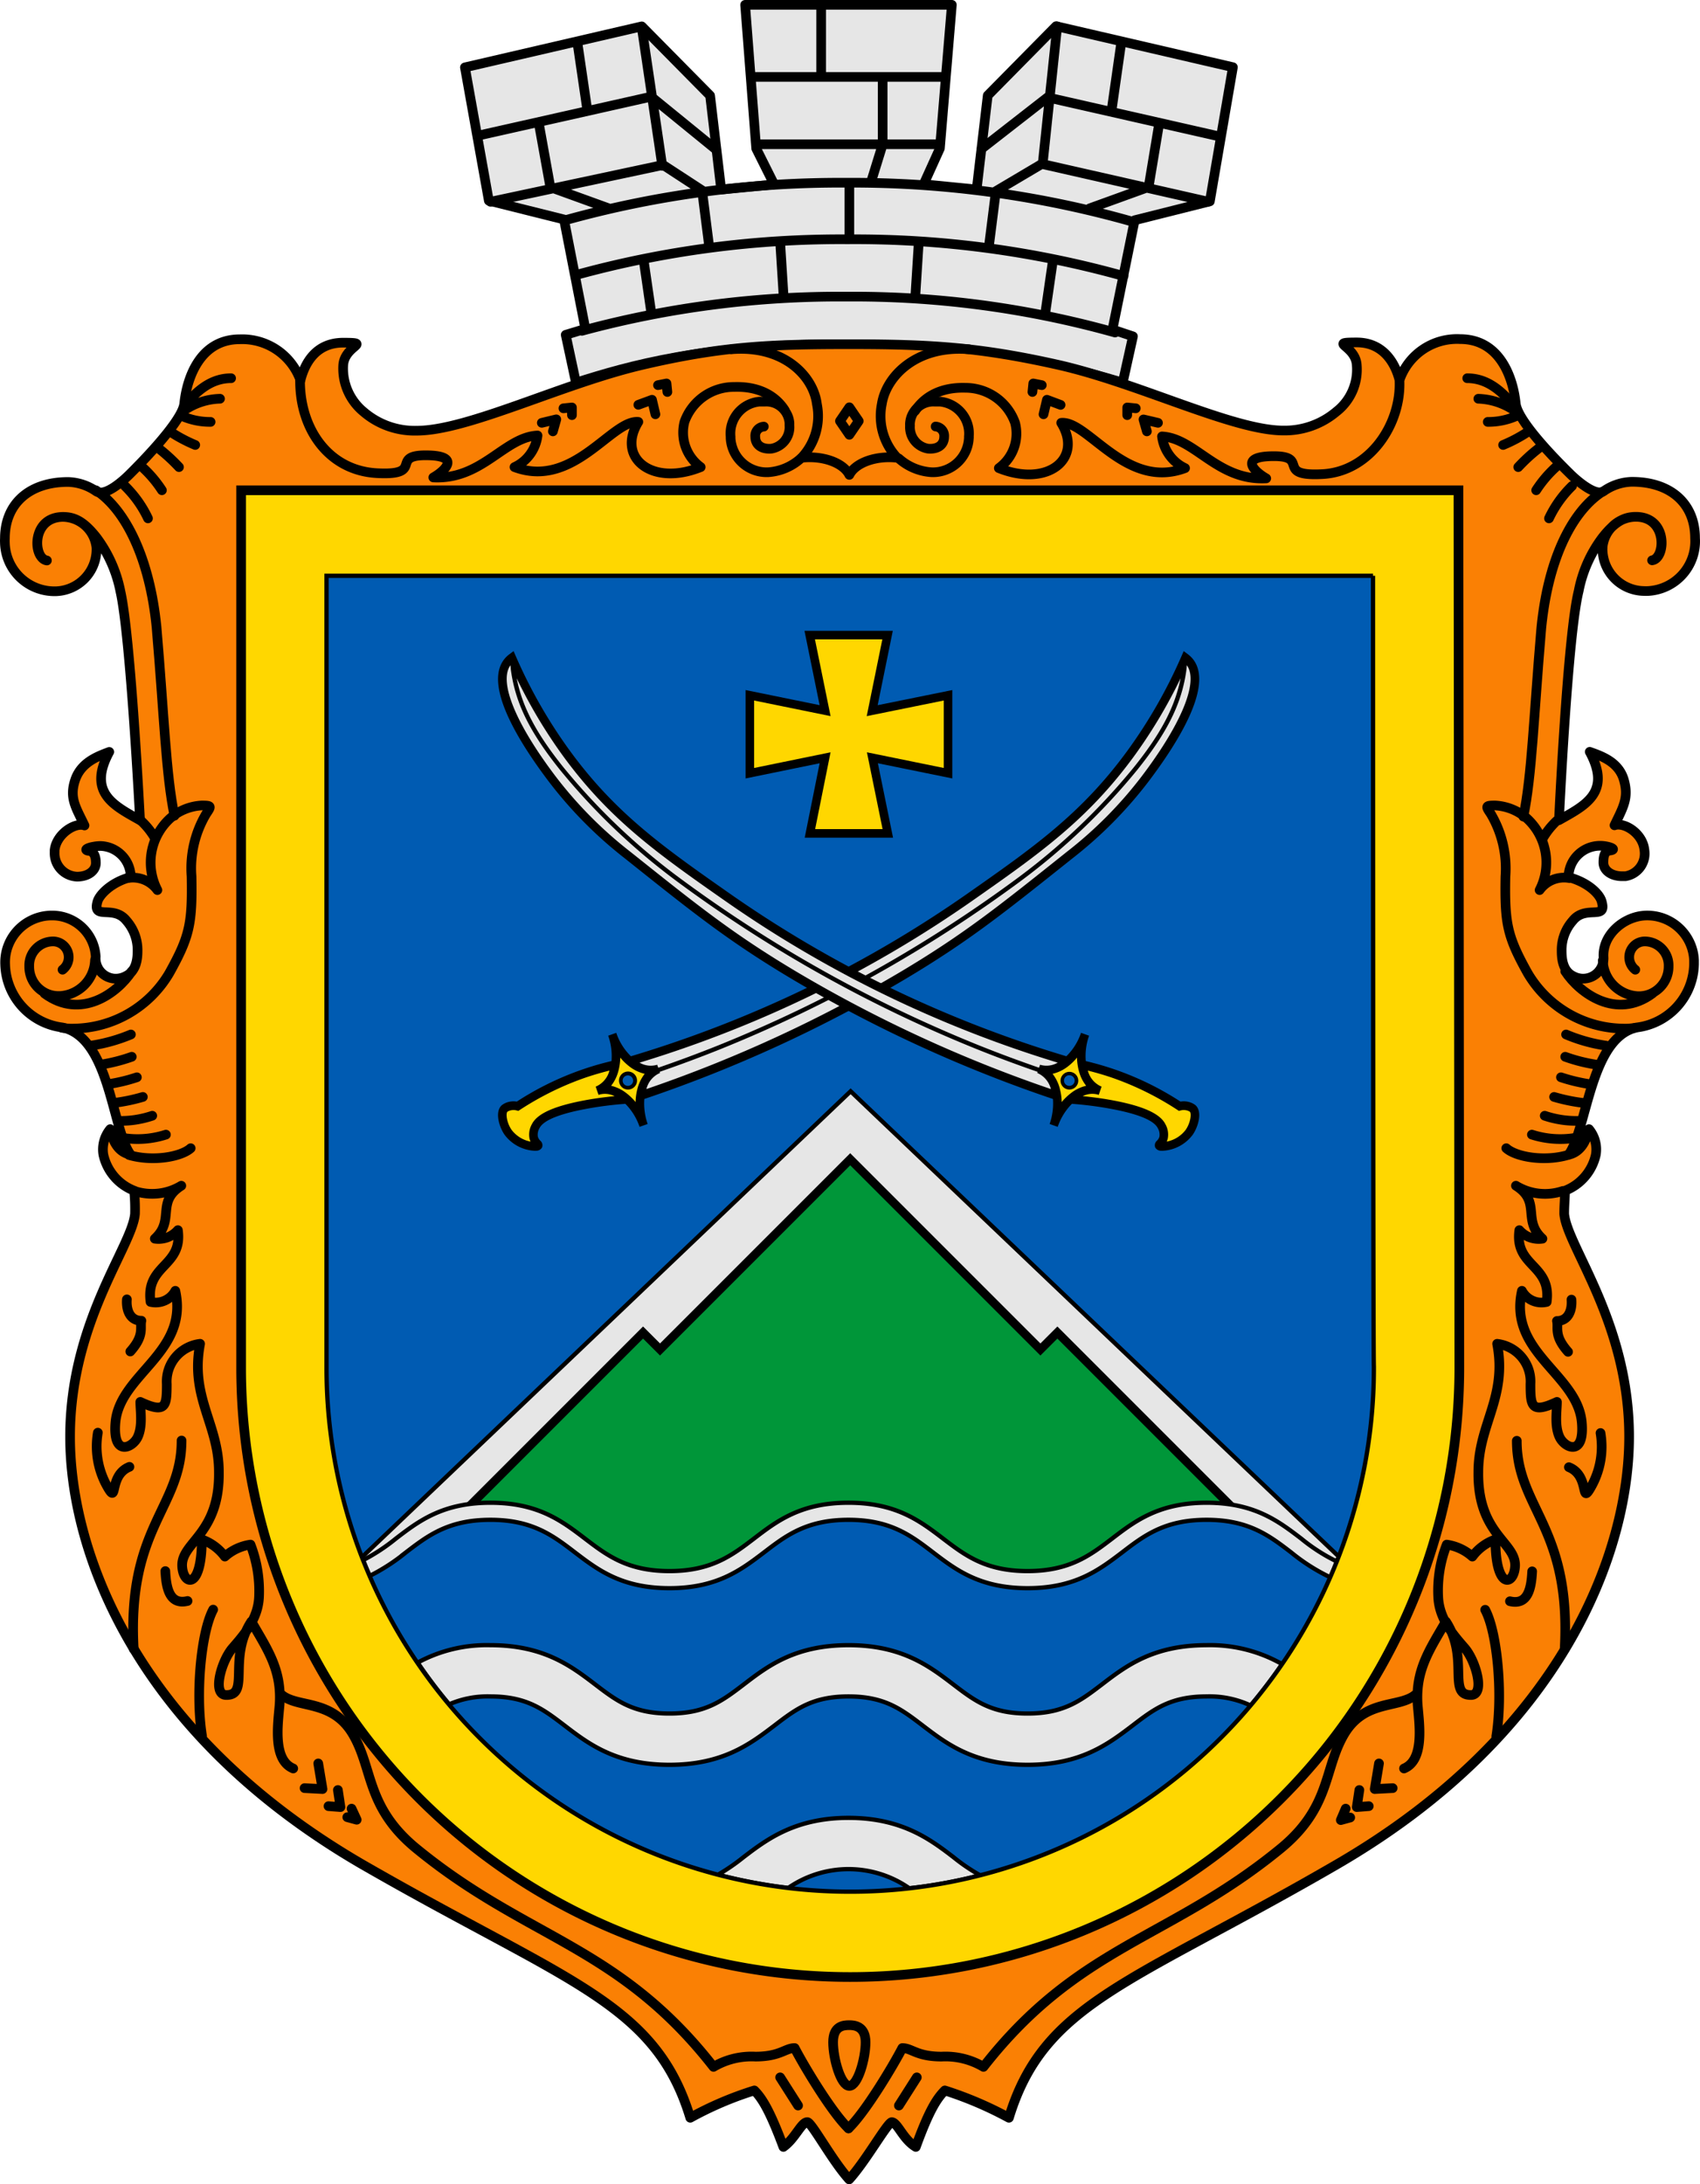
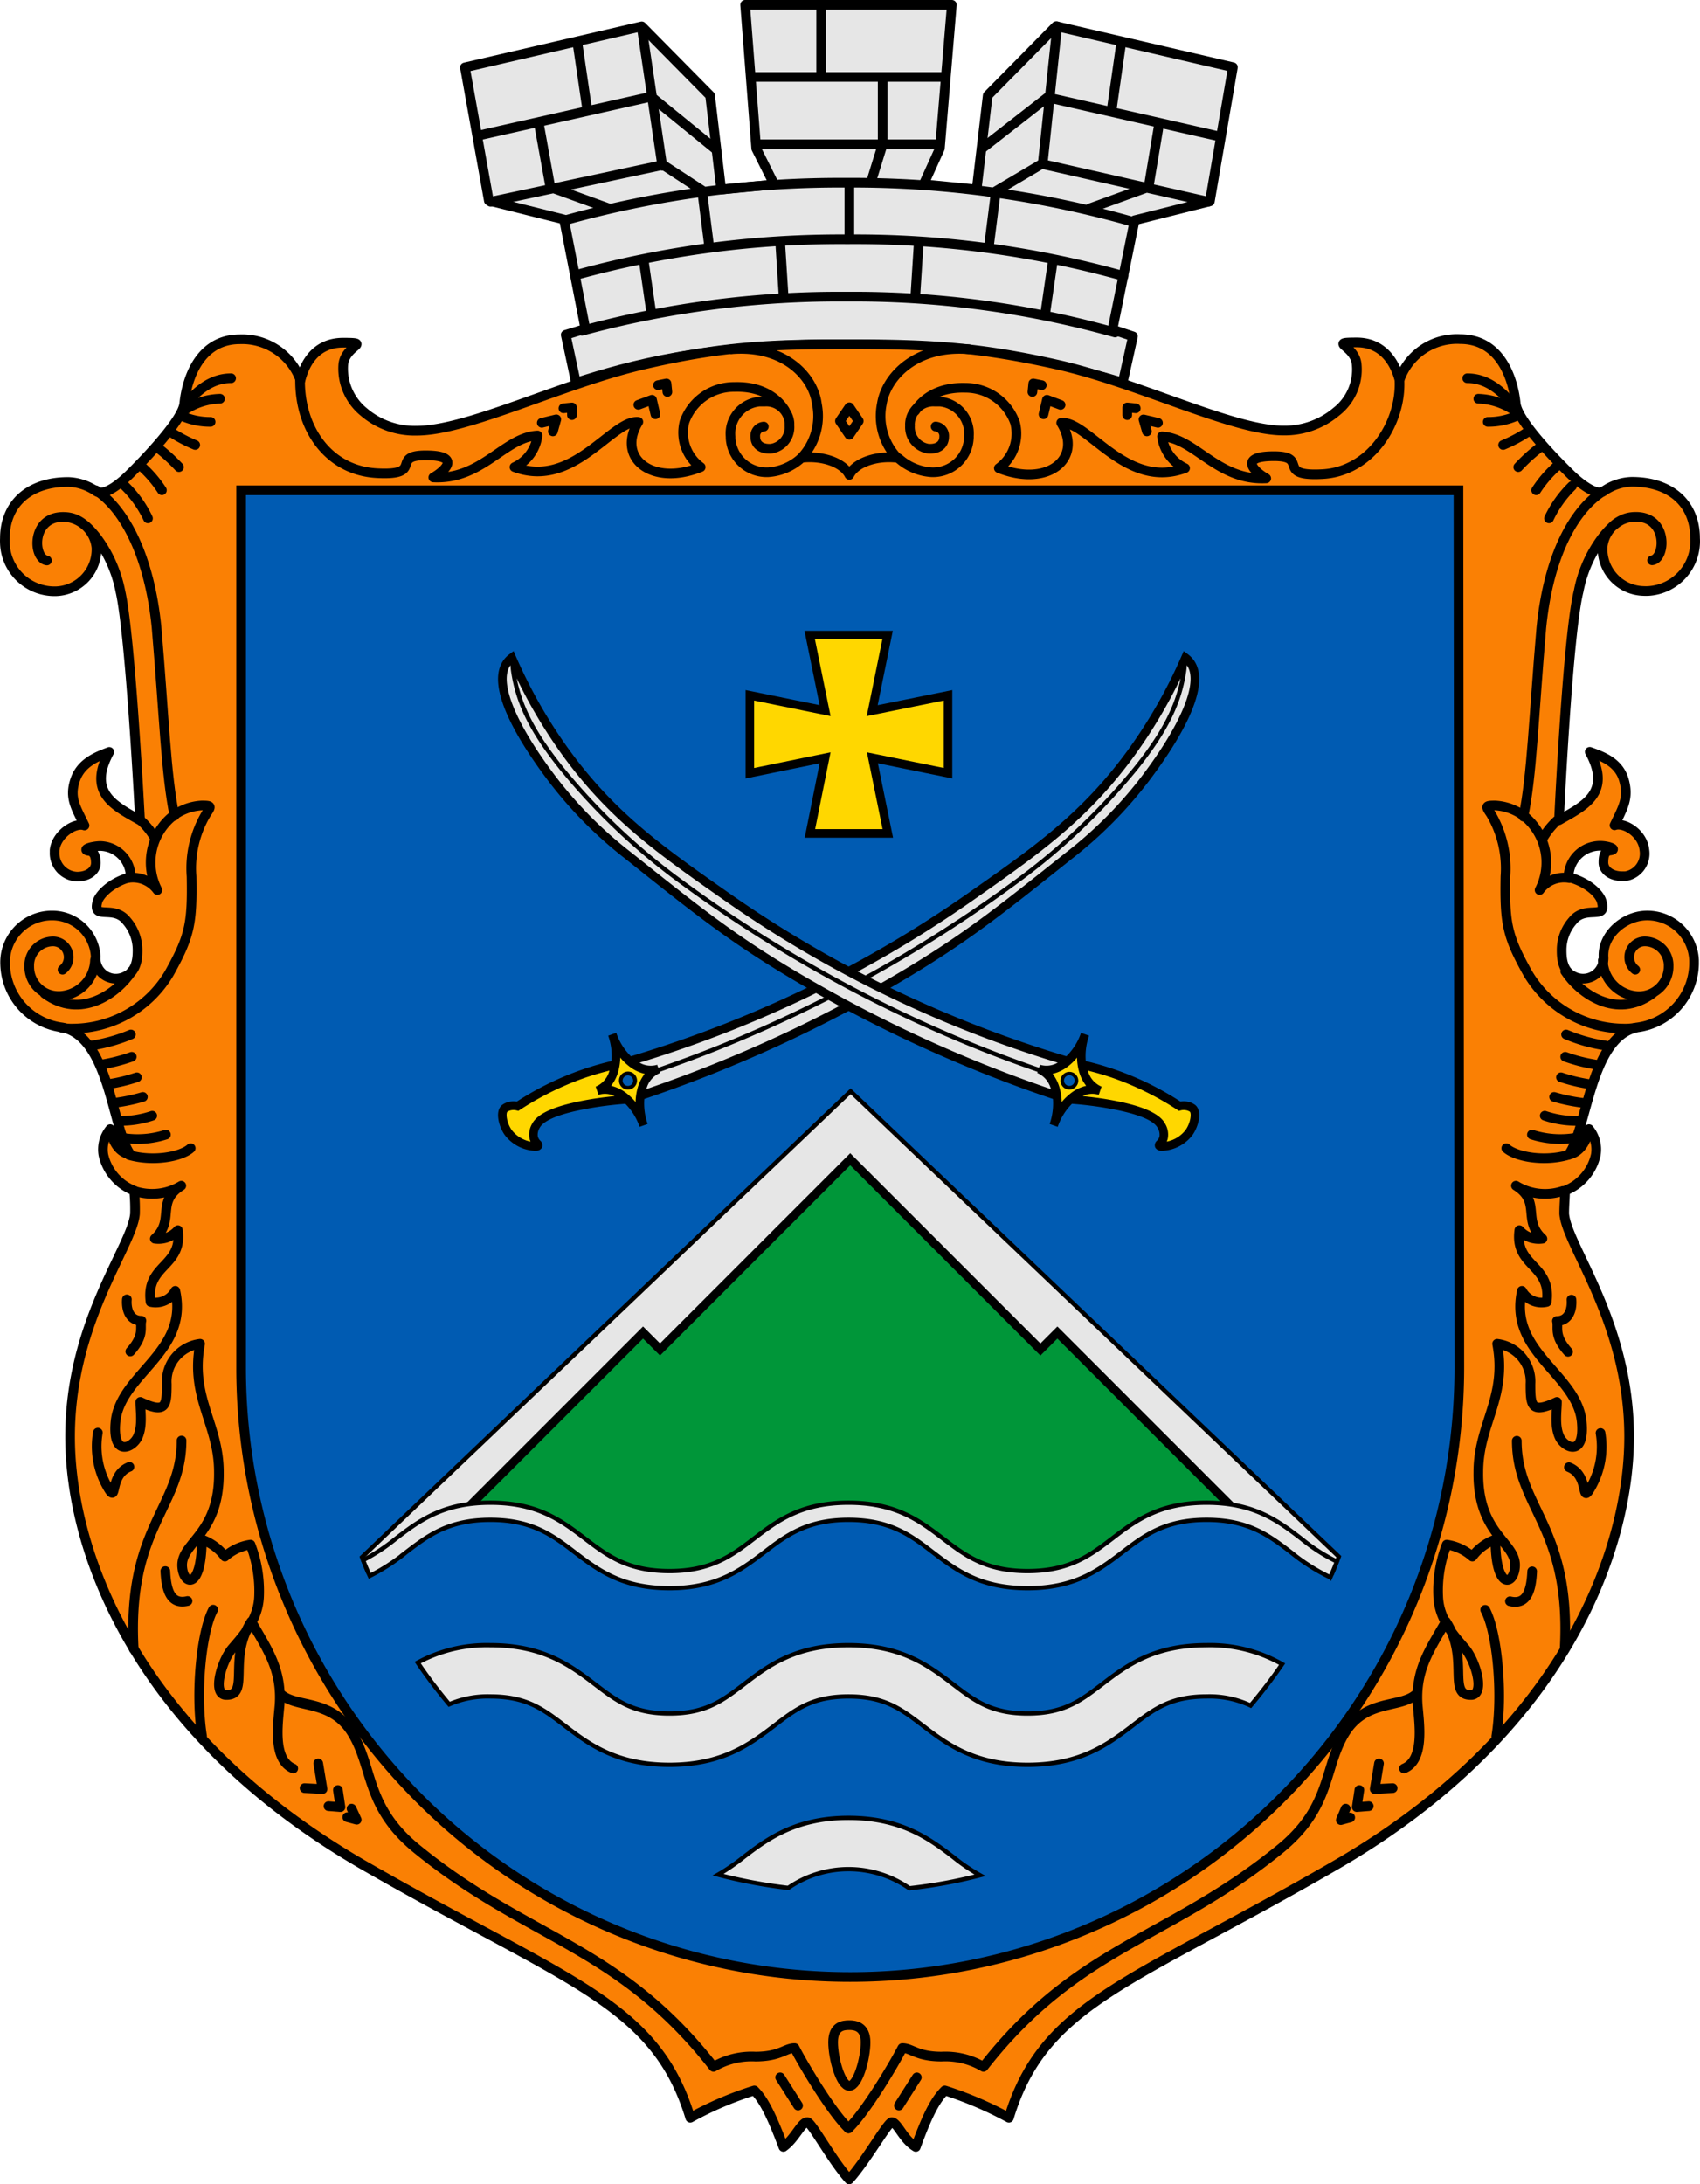
<svg xmlns="http://www.w3.org/2000/svg" viewBox="0 0 198.999 255.62">
  <defs>
    <style>.a,.e,.l{fill:#e6e6e6;}.a,.b,.c,.e,.f,.g,.i,.j{stroke:#000;}.a,.b,.c{stroke-linecap:round;stroke-linejoin:round;}.a,.b,.c,.j{stroke-width:1.13px;}.a,.c,.d{fill-rule:evenodd;}.b,.j{fill:none;}.c{fill:#fa8004;}.d,.h{fill:#005bb2;}.e,.i,.j{stroke-miterlimit:11.34;}.e,.i{stroke-width:0.5px;}.f{fill:#009639;}.g,.i,.k{fill:gold;}</style>
  </defs>
  <path class="a" d="M99.222,40.285c-16.7-.1-25.8,2.59-31.8,4.5l-1.2-5.6,2.3-.7-2.5-12.8-8.8-2.2-2.8-15.6,20.7-4.8,8,8.1,1.3,11,6.2-.6-2.1-4.2-1.3-16.82h24.2l-1.4,16.8-1.9,4.2,6.2.61,1.3-11,8-8.11,20.7,4.8-2.7,15.7-8.8,2.21-2.6,12.79,2.4.8-1.2,5.41C126.422,43.285,116.022,40.375,99.222,40.285Z" />
  <path class="b" d="M66.123,25.785a119.92,119.92,0,0,1,33-4.4,120,120,0,0,1,33.6,4.6m-65.3,6.2a116.61,116.61,0,0,1,31.8-4.18,116.7,116.7,0,0,1,32.3,4.3m-63.4,6.41a115.14,115.14,0,0,1,31-4,113.35,113.35,0,0,1,31.4,4.2m-74.3-23.1,20-4.5,7.6,6.19m-26.4,6.11,20.2-4.31,4.6,3m-10.9,2.1-6.9-2.5-1.3-7.2m5.6-2-1.1-7.5m9.9,14.2-2.4-16.2m7.9,25.7-.8-6.3m9.5,12-.4-6.3m-15.1,8.2-.9-6.2m24.1-2.3v-6.61m43-5.5-19.8-4.5-7.7,6m26.5,6.21-19.47-4.42-5.4,3.2m11,2,6.9-2.5,1.2-7.2m-5.5-2,1.1-7.7m-9.2,14.2,1.7-16.1m-8,25.8.8-6.31m-9.4,12,.4-6.29m14.8,8.38.9-6.2m-23.83-2.46v-6.61m2.6-.29,1.3-4.2v-7.9m-7.2-.31V1.005m-7.9,8h22.3m-21.57,7.88h21" />
  <path class="c" d="M99.422,40.285c9.2,0,15,.29,24.4,2.4s20.5,7.7,26.4,7.7a9.35,9.35,0,0,0,6.2-2.2,6.24,6.24,0,0,0,2.4-5.4c-.1-2.41-3.5-2.71,0-2.71,3.1,0,4.5,2.41,5,4.41a7.11,7.11,0,0,1,7.1-4.8c4.7,0,6.2,4.6,6.5,7.5.2,2.3,5.9,7.8,6.4,8.3s2.9,2.7,3.9,2a6,6,0,0,1,3.3-1.1c4.6,0,7.4,2.6,7.4,6.6a5.83,5.83,0,0,1-5.458,6.179l-.012.001h0a4.996,4.996,0,0,1-.55,0,4.92,4.92,0,0,1-4.81-5,.14.14,0,0,0,0-.09,3.92,3.92,0,0,1,3.9-3.59c3.8,0,3.5,4.9,1.9,5.09,1.6-.3,1.8-5.09-1.9-5.09-1.3,0-2.4.5-3.9,2.4a15.2,15.2,0,0,0-2.8,6.3c-1.3,5.2-2.3,26.8-2.3,26.8,3-1.7,6.2-3.2,3.6-8,1.4.5,3.4,1.19,4,3.3s-.1,3.2-1.1,5.3c1.1-.4,3.3.9,3.5,2.9a2.68,2.68,0,0,1-2.23,3.06h-.37c-1.3,0-2.2-.7-2.2-1.6s.2-1.3.7-1.4c.9-.1.2-.4-.4-.5a3.7,3.7,0,0,0-4.321,2.951h0l-.009.049h0a3.079,3.079,0,0,0-.06.61c2.3.6,3.7,2,3.9,2.9.6,2.2-1.9.3-3.4,2.2a5.17,5.17,0,0,0-1.3,3.5c0,.9.1,2.4,1.4,3a2.39,2.39,0,0,0,3.229-.998h0l.001-.002a2.35,2.35,0,0,0,.27-1.3c-.1-2.6,2.4-4.7,4.9-4.81a5.48,5.48,0,0,1,5.7,5.251h0l0.0.009v.44a7.64,7.64,0,0,1-6.7,7.4c-5.5,1.2-5.8,12-8,14.9,1.4-.3,2.1-1.6,2.4-3a3.73,3.73,0,0,1,.8,3,5.86,5.86,0,0,1-3.6,4.2c0,.61-.1,1.7-.1,2.7.3,3.8,7.6,12.7,7.6,26.1s-7.7,34.7-34.3,50.1c-24,13.9-34.2,16.1-38.3,29.6a43.16,43.16,0,0,0-7.5-3.2c-1,1-1.9,2.5-3.4,6.61-1.5-.9-2.1-2.8-2.8-2.9-.5,0-3,4.5-5,6.7-2-2.2-4.4-6.7-4.9-6.7-.7,0-1.4,1.9-2.8,2.9-1.5-4-2.4-5.61-3.4-6.61a40.291,40.291,0,0,0-7.5,3.2c-4.1-13.5-14.3-15.8-38.3-29.6-26.6-15.4-34.3-36.6-34.3-50.1s7.3-22.3,7.6-26.1a21.991,21.991,0,0,0-.1-2.7,5.86,5.86,0,0,1-3.6-4.2,3.73,3.73,0,0,1,.8-3c.3,1.4.9,2.7,2.4,3-2.2-2.9-2.4-13.7-8-14.9a7.65,7.65,0,0,1-6.7-7.4,5.48,5.48,0,0,1,5.25-5.7h.45a5.09,5.09,0,0,1,4.9,4.8,2.38,2.38,0,0,0,2.14,2.58,2.46,2.46,0,0,0,1.36-.28c1.3-.6,1.4-2.1,1.4-3a5.22,5.22,0,0,0-1.3-3.5c-1.5-1.9-4,0-3.4-2.2.2-.8,1.6-2.3,3.9-2.9a3.65,3.65,0,0,0-3.56-3.64,4.57,4.57,0,0,0-.82.09c-.6.1-1.3.4-.4.5.4.1.7.5.7,1.4s-.9,1.6-2.2,1.6a2.74,2.74,0,0,1-2.63-2.83h0v-.26c.2-1.9,2.4-3.3,3.5-2.9-1-2.1-1.8-3.2-1.1-5.31s2.7-2.8,4-3.3c-2.6,4.8.6,6.3,3.6,8,0,0-1.1-21.6-2.3-26.8a15.51,15.51,0,0,0-2.8-6.3c-1.5-1.9-2.6-2.4-3.9-2.4-3.7,0-3.6,4.8-1.9,5.1-1.6-.2-1.9-5.1,1.9-5.1a4,4,0,0,1,3.9,3.6,4.91,4.91,0,0,1-4.713,5.1l-.007 0h0A5.81,5.81,0,0,1,.573,63.581h0L.573,63.565h0a5.231,5.231,0,0,1,0-.56c0-4,2.8-6.6,7.4-6.6a6.06,6.06,0,0,1,3.3,1.1c1.1.7,3.4-1.5,3.9-2s6.2-6.1,6.4-8.3c.3-2.9,1.8-7.5,6.5-7.5a7.25,7.25,0,0,1,7.1,4.8c.5-2,1.8-4.4,5-4.4,3.5,0,.1.3,0,2.7a6.56,6.56,0,0,0,2.4,5.4,9.16,9.16,0,0,0,6.2,2.2c6,0,17-5.5,26.4-7.7S90.222,40.285,99.422,40.285Z" />
  <path class="b" d="M85.623,40.875c6.2-.5,9.6,3.2,10,6.41a7.1,7.1,0,0,1-1.8,6.29c2.5-.29,4.9.59,5.6,2,.7-1.41,3.1-2.29,5.6-2a7.1,7.1,0,0,1-1.8-6.29c.5-3.21,4-6.91,10.2-6.41" />
  <path class="b" d="M74.722,47.375l1.6-.59.4,1.7m-13.3,1,1.7-.41-.4,1.41m12.3-5.41,1-.2.1,1m-12.17,1.91,1-.1v.9m57.2-1.2-1.6-.6-.4,1.7m13.4,1-1.7-.4.4,1.4m-12.3-5.41-1-.2-.1,1m12.1,1.91-1-.1v.9" />
  <path class="b" d="M93.722,53.665a6.31,6.31,0,0,1-3.8,1.6,4.22,4.22,0,0,1-4.4-4v-.16a3.75,3.75,0,0,1,3.35-4.1h.65a2.71,2.71,0,0,1,2.89,2.5v.3a2.55,2.55,0,0,1-2.1,2.7c-1.1.1-1.9-.4-1.9-1.4a1.08,1.08,0,0,1,.972-1.178h0l.027-.002h0" />
  <path class="b" d="M35.123,44.575c0,5.71,3.4,10.5,9,10.8s1.5-2.09,5.7-2.09,2.3,1.79.9,2.59c5.7.29,8.3-4.71,12.2-4.91a4.7,4.7,0,0,1-2.7,3.7c6.9,2.6,11.4-5.59,14.5-5.29-2.6,4.2,1.6,7.59,7.3,5.29a5,5,0,0,1-1.9-5.29,6.13,6.13,0,0,1,5.83-4.09c3.2-.1,5,1.29,5.9,2.7" />
  <path class="b" d="M17.323,60.665a13.18,13.18,0,0,0-2.7-3.79m6.33-2.21a20.87,20.87,0,0,0-2.4-2.2m.4,4.91a13.88,13.88,0,0,0-2.3-2.71m6.2-2.59a17.321,17.321,0,0,1-2.7-1.41m4.5-1.29a8.13,8.13,0,0,1-3.4-.71m5.8-4.4c-2.2,0-3.8,1.3-5.2,2.9m3.9-.5a7.8,7.8,0,0,0-4.1,1.3" />
  <polygon class="b" points="98.323 49.275 99.423 50.885 100.522 49.275 99.423 47.665 98.323 49.275" />
  <path class="d" d="M170.82,159.76v.31c0,1.28-.03,2.55-.1,3.82a71.301,71.301,0,0,1-142.5-3.82V57.38h142.5V58.53C170.72,69.781,170.726,159.788,170.82,159.76Z" />
  <path class="b" d="M18.122,98.065a8.8,8.8,0,0,0-1.6-2" />
  <path class="b" d="M7.322,113.485a1.85,1.85,0,0,0,.334-2.595l-.004-.005a1.83,1.83,0,0,0-1.53-.71,2.8,2.8,0,0,0-2.7,2.89h0a3.43,3.43,0,0,0,3.359,3.5l.011 0h.23a4.35,4.35,0,0,0,4.1-4.19" />
  <path class="b" d="M5.223,116.275c4.2,3.1,8.5,0,10.2-2.6" />
  <path class="b" d="M7.223,120.275a6.56,6.56,0,0,0,1.4.1,13.16,13.16,0,0,0,11.2-6.5c2.4-4.31,2.7-5.81,2.6-11.31a12.45,12.45,0,0,1,1.7-7.3c.6-.9.7-1-.5-1a6.12,6.12,0,0,0-3.7,1.5,7,7,0,0,0-1.5,8.4,3.55,3.55,0,0,0-3.5-1.4" />
  <path class="b" d="M11.223,57.375c3.5,2.29,6.3,8,7.1,16,.9,10.5,1.1,17.3,2.1,22.09" />
  <path class="b" d="M24.953,188.375c-1.4,2.61-2.1,9.8-1.3,14.8m-2.4-34.59c0,7.9-6.4,10.1-5.6,24.4m23.9,16.5.3,2-1.4-.11m-1.2-5,.5,3-2.1-.11m5.5,2.4.6,1.3-1.1-.3m-21.3-28.8c.1,2,.5,4,2.6,3.5m-10.5-19.7a9.53,9.53,0,0,0,1.1,6.3c1.3,2.3.1-1.3,2.6-2.3m-.3-19.6c-.1,1.3.4,2.5,1.7,2.5-.2.8.4,1.7-1.3,3.6" />
  <path class="b" d="M15.723,139.375a6.6,6.6,0,0,0,5.5-.61c-3,1.9-.7,4-3.1,6.2a3,3,0,0,0,2.7-1c.6,4.3-3.8,4-3.2,8.4a2.61,2.61,0,0,0,2.9-1.3c1.6,7.2-6.4,9.7-7,15.3-.4,4.2,2,3.1,2.6,1.8s.3-3,.3-4.1c3,1.4,3.1.5,3.1-2.1a4.45,4.45,0,0,1,3.9-4.7c-1.2,6.3,2.2,9.4,2.2,15,.1,7.3-4.4,8.2-4.3,11,.1,2.3,2.3,2.9,2.3-3.1a5.79,5.79,0,0,1,2.7,2,5.75,5.75,0,0,1,3-1.4,15.14,15.14,0,0,1,1,6.1c-.1,2.6-1.8,4.5-3.1,6s-2.4,5.4-.8,5.5c2.9.1.2-4.3,3-8.6,1.9,3.3,3.6,5.7,3.3,9.8-.2,2.3-.8,6.4,1.6,7.4" />
  <path class="b" d="M15.322,121.065a19.53,19.53,0,0,1-4.7,1.31m4.8,1.3a20.21,20.21,0,0,1-3.5.9m4.1,1.5a19.791,19.791,0,0,1-3.4.81m4.1,1.49a20.722,20.722,0,0,1-3.4.7m4.5,1.5a11.57,11.57,0,0,1-4,.6m5.6,1.61a10.85,10.85,0,0,1-5,.39m7.9,1.2c-1.1,1-4.4,1.61-7.2.8" />
  <path class="b" d="M99.323,249.085c-1.9-1.8-5.1-7.1-6.3-9.4-1.1,0-1.7,1-4.6,1a8.78,8.78,0,0,0-4.9,1.2c-11.1-14.2-21.7-14.9-34.6-25.4-6.1-4.9-5.2-9.4-7.6-13.5s-6.4-3-8.3-4.6c1.9,1.5,5.9.4,8.3,4.6" />
  <path class="b" d="M105.222,53.665a6.34,6.34,0,0,0,3.8,1.6,4.2,4.2,0,0,0,4.39-4,.43.43,0,0,0,0-.16,3.76,3.76,0,0,0-3.34-4.1h-.65a2.72,2.72,0,0,0-2.9,2.5,1.498,1.498,0,0,0,0,.3,2.55,2.55,0,0,0,2.1,2.7c1.1.1,1.9-.4,1.9-1.4a1.1,1.1,0,0,0-1-1.19h0" />
  <path class="b" d="M163.822,44.575c.2,5-3.4,10.6-9,10.91s-1.5-2.1-5.7-2.1-2.3,1.8-.9,2.6c-5.7.3-8.3-4.7-12.2-4.91a4.75,4.75,0,0,0,2.7,3.71c-6.9,2.59-11.4-5.6-14.5-5.3,2.6,4.2-1.6,7.59-7.3,5.3a5,5,0,0,0,1.9-5.3,6.15,6.15,0,0,0-5.8-4.1c-3.2-.1-5,1.3-5.9,2.7" />
  <path class="b" d="M99.422,237.005c.6,0,1.9.11,1.9,2s-.9,5.11-1.9,5.11-1.9-3.2-1.9-5.11S98.722,237.005,99.422,237.005Zm-8.1,6.11,2.1,3.3m13.9-3.3-2.1,3.3" />
  <path class="b" d="M181.322,60.665a13.18,13.18,0,0,1,2.7-3.79m-6.3-2.21a19.997,19.997,0,0,1,2.4-2.2m-.3,4.91a13.879,13.879,0,0,1,2.3-2.71m-6.17-2.59a16.89,16.89,0,0,0,2.7-1.41m-4.5-1.29a8.13,8.13,0,0,0,3.4-.71m-5.8-4.4c2.2,0,3.8,1.3,5.2,2.9m-3.9-.5a8,8,0,0,1,4.1,1.3" />
  <path class="b" d="M180.623,98.065a9.08,9.08,0,0,1,1.6-2" />
  <path class="b" d="M191.423,113.485a1.86,1.86,0,0,1-.32-2.6,1.81,1.81,0,0,1,1.52-.71,2.81,2.81,0,0,1,2.7,2.9h0a3.47,3.47,0,0,1-3.38,3.51h-.22a4.33,4.33,0,0,1-4.1-4.19" />
  <path class="b" d="M193.423,116.275c-4.2,3.1-8.5,0-10.2-2.6" />
  <path class="b" d="M191.423,120.275a6.56,6.56,0,0,1-1.4.1,13.15,13.15,0,0,1-11.2-6.5c-2.4-4.31-2.7-5.81-2.6-11.31a12.56,12.56,0,0,0-1.7-7.3c-.6-.9-.7-1,.5-1a6.15,6.15,0,0,1,3.7,1.5,7,7,0,0,1,1.5,8.4,3.53,3.53,0,0,1,3.5-1.4" />
  <path class="b" d="M187.523,57.575c-3.5,2.3-6.3,7.81-7.1,15.91-.9,10.5-1.1,17.3-2.1,22.08" />
  <path class="b" d="M159.123,209.485l-.3,2,1.4-.11m1.2-5-.5,3,2.1-.11m-5.5,2.4-.57,1.34,1.1-.3m21.3-28.81c-.1,2-.5,4-2.6,3.5m10.6-19.69a9.54,9.54,0,0,1-1.1,6.3c-1.3,2.31-.1-1.3-2.6-2.3m.3-19.61c.1,1.3-.4,2.5-1.7,2.5.2.8-.4,1.7,1.3,3.61m-9.7,30.19c1.4,2.61,2.1,9.81,1.3,14.81m2.4-34.59c0,7.89,6.4,10.1,5.6,24.39" />
  <path class="b" d="M182.952,139.375a6.54,6.54,0,0,1-5.5-.61c3,1.9.7,4,3.1,6.2a3,3,0,0,1-2.7-1c-.6,4.3,3.8,4,3.2,8.4a2.6,2.6,0,0,1-2.9-1.3c-1.6,7.2,6.4,9.7,7,15.3.4,4.2-2,3.1-2.6,1.8s-.3-3-.3-4.1c-3,1.4-3.1.5-3.1-2.1a4.45,4.45,0,0,0-3.9-4.7c1.2,6.3-2.2,9.4-2.2,15-.1,7.3,4.4,8.2,4.3,11-.1,2.3-2.3,2.9-2.3-3.1a5.73,5.73,0,0,0-2.7,2,5.79,5.79,0,0,0-3-1.4,14.81,14.81,0,0,0-1,6.1c.1,2.6,1.8,4.5,3.1,6s2.4,5.4.8,5.5c-2.9.1-.2-4.3-3-8.6-1.9,3.3-3.6,5.7-3.3,9.8.2,2.3.8,6.4-1.6,7.4" />
  <path class="b" d="M183.322,121.065a18.89,18.89,0,0,0,4.7,1.31m-4.8,1.3a19.35,19.35,0,0,0,3.5.9m-4,1.5a20.001,20.001,0,0,0,3.4.81m-4.2,1.49a20.939,20.939,0,0,0,3.4.7m-4.5,1.5a11.57,11.57,0,0,0,4,.6m-5.5,1.61a10.87,10.87,0,0,0,5,.39m-8,1.2c1.1,1,4.4,1.61,7.2.8" />
  <path class="b" d="M99.323,249.085c1.9-1.8,5.1-7.1,6.3-9.4,1.1,0,1.7,1,4.6,1a8.76,8.76,0,0,1,4.9,1.2c11.1-14.2,21.7-14.9,34.6-25.4,6.1-4.9,5.2-9.4,7.6-13.5s6.4-3,8.3-4.6c-1.9,1.5-5.9.4-8.3,4.6" />
  <path class="d" d="M170.823,159.765v.31c0,1.28-.03,2.55-.1,3.82a71.301,71.301,0,0,1-142.5-3.82V57.385h142.5v1.15C170.723,69.786,170.729,159.793,170.823,159.765Z" />
  <path class="e" d="M156.723,182.175c-.07.19-.15.39-.23.57-.24.63-.5,1.24-.77,1.85a54.941,54.941,0,0,1-2.96,5.89l-106.42.05a58.875,58.875,0,0,1-3.06-6.1v-.01c-.28-.61-.53-1.22-.78-1.84-.04-.12-.09-.24-.13-.35l57.2-54.521Z" />
  <polygon class="f" points="123.775 155.946 121.789 157.931 99.525 135.667 77.261 157.931 75.275 155.946 45.187 186.034 99.525 186.034 153.863 186.034 123.775 155.946" />
  <polygon class="g" points="94.808 97.534 96.584 88.684 87.778 90.488 87.778 81.37 96.584 83.166 94.784 74.324 103.898 74.324 102.097 83.17 110.973 81.37 110.973 90.488 102.122 88.684 103.926 97.534 94.808 97.534" />
  <path class="h" d="M155.875,184.252a22.313,22.313,0,0,1-4.524-2.885c-2.604-1.994-5.064-3.877-10.107-3.877-5.035,0-7.494,1.883-10.121,3.895-2.656,2.019-5.401,4.105-10.839,4.105-5.446,0-8.19-2.093-10.853-4.123-2.604-1.994-5.064-3.877-10.108-3.877-5.035,0-7.494,1.883-10.12,3.895-2.656,2.019-5.402,4.105-10.84,4.105-5.447,0-8.191-2.093-10.852-4.123-2.605-1.994-5.065-3.877-10.108-3.877-5.035,0-7.494,1.883-10.098,3.877a22.573,22.573,0,0,1-4.181,2.718l-.33.155.145.334a61.278,61.278,0,0,0,5.643,10.211,59.24,59.24,0,0,0,3.714,4.911,61.644,61.644,0,0,0,94.383.141,60.452,60.452,0,0,0,3.713-4.869,61.094,61.094,0,0,0,5.675-10.224l.148-.341Z" />
  <path class="e" d="M114.733,219.465a58.501,58.501,0,0,1-8.29,1.52,12.416,12.416,0,0,0-14.17-.04,60.242,60.242,0,0,1-8.22-1.55,23.166,23.166,0,0,0,2.97-2.04c2.7-2.06,6.05-4.61,12.3-4.61,6.26,0,9.61,2.55,12.3,4.61A21.88,21.88,0,0,0,114.733,219.465Z" />
  <path class="e" d="M156.493,182.745c-.24.63-.5,1.24-.77,1.85a22.621,22.621,0,0,1-4.6-2.93c-2.56-1.96-4.98-3.8-9.88-3.8s-7.31,1.84-9.87,3.8c-2.71,2.06-5.51,4.2-11.09,4.2s-8.38-2.14-11.08-4.2c-2.56-1.96-4.98-3.8-9.88-3.8s-7.31,1.84-9.87,3.8c-2.71,2.06-5.51,4.2-11.09,4.2s-8.38-2.14-11.08-4.2c-2.56-1.96-4.98-3.8-9.88-3.8s-7.31,1.84-9.87,3.8a22.878,22.878,0,0,1-4.25,2.76c-.14-.3-.26-.59-.39-.89-.14-.32-.26-.64-.39-.95a22.303,22.303,0,0,0,3.82-2.51c2.7-2.07,5.5-4.21,11.08-4.21s8.38,2.14,11.09,4.21c2.56,1.95,4.97,3.79,9.87,3.79s7.32-1.84,9.88-3.79c2.7-2.07,5.5-4.21,11.08-4.21s8.38,2.14,11.09,4.21c2.56,1.95,4.97,3.79,9.87,3.79s7.32-1.84,9.88-3.79c2.7-2.07,5.5-4.21,11.08-4.21s8.38,2.14,11.09,4.21A20.961,20.961,0,0,0,156.493,182.745Z" />
  <path class="e" d="M150.083,194.755a59.962,59.962,0,0,1-3.69,4.84,11.343,11.343,0,0,0-5.15-1.06c-4.23,0-6.18,1.5-8.65,3.39-2.86,2.18-6.07,4.61-12.31,4.61-6.25,0-9.45-2.44-12.28-4.6-2.49-1.9-4.44-3.4-8.68-3.4-4.23,0-6.18,1.5-8.65,3.39-2.86,2.18-6.07,4.61-12.31,4.61-6.25,0-9.46-2.44-12.28-4.6-2.49-1.9-4.44-3.4-8.68-3.4a11.298,11.298,0,0,0-4.82.92,58.344,58.344,0,0,1-3.69-4.88,16.954,16.954,0,0,1,8.51-2.04c6.26,0,9.47,2.46,12.3,4.62,2.49,1.9,4.44,3.38,8.66,3.38,4.23,0,6.19-1.49,8.67-3.38,2.82-2.16,6.02-4.62,12.29-4.62,6.26,0,9.47,2.46,12.3,4.62,2.49,1.9,4.44,3.38,8.66,3.38,4.23,0,6.19-1.49,8.67-3.38,2.82-2.16,6.02-4.62,12.29-4.62A17.048,17.048,0,0,1,150.083,194.755Z" />
-   <path class="i" d="M160.723,67.385c.001,10.792.005,28.756.014,45.989.007,11.955.016,23.557.03,32.172.007,4.314.015,7.88.024,10.368.005,1.259.01,2.245.015,2.917.003.367.006.649.009.838q.002.133.007.265v.142c0,1.164-.028,2.234-.086,3.291a61.301,61.301,0,0,1-122.514-3.291V67.385h122.501m9.999-10h-142.5v102.69a71.301,71.301,0,0,0,142.5,3.82c.07-1.27.1-2.54.1-3.82v-.31h-0c-.094,0-.1-89.981-.1-101.23V57.385Z" />
  <path class="j" d="M170.725,57.38h-142.5V160.07a71.3,71.3,0,1,0,142.6,0Z" />
  <path class="k" d="M58.839,130.866a3.849,3.849,0,0,0,1,2.272,3.781,3.781,0,0,0,2.647,1.166l.294-.493-.265-1.525a5.094,5.094,0,0,1,.971-1.144,6.008,6.008,0,0,1,2.632-1.218,56.614,56.614,0,0,1,6.412-1.241c.406-.063.741-.115.966-.149L75.031,131.27a8.319,8.319,0,0,1,.176-3.289,8.235,8.235,0,0,1,1.25-2.691l-.147-.224a4.068,4.068,0,0,1-1.912-.314,4.412,4.412,0,0,1-2.235-2.317l-.338,2.407c-.424.052-1.025.14-1.735.299a19.499,19.499,0,0,0-3.823,1.318,46.389,46.389,0,0,0-5.618,2.988l-1.544.254Zm13.757-4.408a.905.905,0,1,1,.905.92A.913.913,0,0,1,72.597,126.458Z" />
  <path class="l" d="M88.055,119.059a137.456,137.456,0,0,0,25.383-13.992c7.855-5.497,13.532-9.469,18.98-16.967a58.803,58.803,0,0,0,6.343-11.116l.003-.005.012.008a2.755,2.755,0,0,1,.571.581c1.558,2.192-.323,7.019-5.299,13.592a48.979,48.979,0,0,1-8.774,8.866l-.015.011-.001-.002-.098.078c-8.023,6.406-12.05,9.62-19.457,14.04a159.448,159.448,0,0,1-30.217,13.9l-.108-.252.296-1.381.55-.867-1.235-.707-1.05-.583-.026-.133.091-.027A141.993,141.993,0,0,0,88.055,119.059Z" />
  <path d="M59.064,132.802a4.674,4.674,0,0,0,3.533,1.875c.056,0,.108-.002.159-.006a.768.768,0,0,0,.693-.378.7.7,0,0,0-.202-.796,1.082,1.082,0,0,1-.289-.482,1.501,1.501,0,0,1,.195-.991c.475-.945,2.462-1.73,5.904-2.332,1.361-.238,2.755-.409,4.144-.513a7.026,7.026,0,0,1,1.667,2.697l.944-.336a7.268,7.268,0,0,1-.388-2.926,160.156,160.156,0,0,0,30.536-14.025c7.383-4.401,11.441-7.639,19.526-14.092a49.053,49.053,0,0,0,8.956-9.031c3.624-4.788,7.485-11.138,5.302-14.198a3.145,3.145,0,0,0-.682-.694l-.501-.375-.252.579a58.264,58.264,0,0,1-6.297,11.026c-5.399,7.42-11.042,11.37-18.853,16.838a136.692,136.692,0,0,1-25.29,13.943,138.334,138.334,0,0,1-14.014,5.029,6.891,6.891,0,0,1-1.717-2.741l-0-.001-.943.337.002.006a7.118,7.118,0,0,1,.384,2.963A35.029,35.029,0,0,0,60.493,128.922a2.289,2.289,0,0,0-.818.01,2.08,2.08,0,0,0-.948.421C57.912,130.105,58.399,131.839,59.064,132.802ZM132.816,88.41a59.043,59.043,0,0,0,5.381-9.029c-.662,3.36-2.293,6.458-5.477,10.42a75.485,75.485,0,0,1-13.455,12.844,158.672,158.672,0,0,1-35.222,19.71c-2.287.916-4.638,1.788-6.992,2.602l-.12-.348a2.575,2.575,0,0,1-2.062-.247,139.423,139.423,0,0,0,13.383-4.836,137.668,137.668,0,0,0,25.475-14.045C121.618,99.957,127.318,95.966,132.816,88.41Zm-27.361,25.303a159.089,159.089,0,0,1-29.789,13.74,2.78,2.78,0,0,1,1.596-1.886l-.045-.13c2.36-.816,4.717-1.692,7.01-2.61a159.17,159.17,0,0,0,35.334-19.773,76.005,76.005,0,0,0,13.547-12.932c3.55-4.418,5.219-7.79,5.759-11.637.029-.207.041-.417.063-.627l.005.007c1.379,1.933-.597,6.786-5.285,12.981a48.157,48.157,0,0,1-8.78,8.852C116.82,106.123,112.78,109.347,105.455,113.713ZM73.28,127.9a4.587,4.587,0,0,0-1.745-.83,4.694,4.694,0,0,0,.857-1.749,6.583,6.583,0,0,0,.216-1.549,6.515,6.515,0,0,0,1.121,1.078,4.626,4.626,0,0,0,1.74.819,4.732,4.732,0,0,0-.853,1.755,6.598,6.598,0,0,0-.215,1.553A6.474,6.474,0,0,0,73.28,127.9ZM59.398,130.106a1.224,1.224,0,0,1,.462-.176,1.352,1.352,0,0,1,.606.023l.211.055.183-.12a34.855,34.855,0,0,1,7.25-3.625c1.053-.38,2.138-.696,3.229-.973a2.788,2.788,0,0,1-1.609,1.882h-0l.331.959.003-.001a2.489,2.489,0,0,1,1.877.152c-1.025.105-2.048.233-3.054.409-3.876.679-5.981,1.591-6.625,2.872a2.472,2.472,0,0,0-.275,1.7,1.855,1.855,0,0,0,.12.341,3.648,3.648,0,0,1-2.226-1.384C59.292,131.363,59.197,130.292,59.398,130.106Z" />
  <path d="M73.497,127.512a1.054,1.054,0,1,0-1.036-1.054A1.047,1.047,0,0,0,73.497,127.512Zm-.612-1.054a.613.613,0,1,1,.612.623A.618.618,0,0,1,72.885,126.458Z" />
  <path class="k" d="M139.576,129.7l-1.544-.254a46.389,46.389,0,0,0-5.618-2.988,19.499,19.499,0,0,0-3.823-1.318c-.71-.159-1.311-.247-1.735-.299l-.338-2.407a4.412,4.412,0,0,1-2.235,2.317,4.068,4.068,0,0,1-1.912.314l-.147.224a8.235,8.235,0,0,1,1.25,2.691,8.319,8.319,0,0,1,.176,3.289l1.534-2.736c.226.035.561.086.966.149a56.614,56.614,0,0,1,6.412,1.241,6.008,6.008,0,0,1,2.632,1.218,5.095,5.095,0,0,1,.971,1.144l-.265,1.525.294.493a3.781,3.781,0,0,0,2.647-1.166,3.849,3.849,0,0,0,1-2.272Zm-14.398-2.322a.92.92,0,1,1,.905-.92A.913.913,0,0,1,125.178,127.378Z" />
  <path class="l" d="M110.625,119.059a137.456,137.456,0,0,1-25.383-13.992c-7.855-5.497-13.532-9.469-18.98-16.967a58.803,58.803,0,0,1-6.343-11.116l-.003-.005-.012.008a2.755,2.755,0,0,0-.571.581c-1.558,2.192.323,7.019,5.299,13.592a48.979,48.979,0,0,0,8.774,8.866l.015.011.001-.002.098.078c8.023,6.406,12.05,9.62,19.457,14.04A159.448,159.448,0,0,0,123.193,128.055l.108-.252-.296-1.381-.55-.867,1.235-.707,1.05-.583.026-.133-.091-.027A141.995,141.995,0,0,1,110.625,119.059Z" />
  <path d="M139.954,129.352a2.08,2.08,0,0,0-.948-.421,2.289,2.289,0,0,0-.818-.01,35.029,35.029,0,0,0-11.089-4.743,7.117,7.117,0,0,1,.384-2.963l.002-.006-.943-.337-0.0.001a6.891,6.891,0,0,1-1.717,2.741,138.334,138.334,0,0,1-14.014-5.029,136.692,136.692,0,0,1-25.29-13.943c-7.811-5.468-13.454-9.418-18.853-16.838a58.264,58.264,0,0,1-6.297-11.026l-.252-.579-.501.375a3.145,3.145,0,0,0-.682.694c-2.183,3.06,1.679,9.41,5.302,14.198a49.053,49.053,0,0,0,8.956,9.031c8.085,6.453,12.144,9.691,19.526,14.092a160.156,160.156,0,0,0,30.536,14.025,7.268,7.268,0,0,1-.388,2.926l.944.336a7.026,7.026,0,0,1,1.667-2.697c1.389.104,2.782.275,4.144.513,3.442.602,5.429,1.387,5.904,2.332a1.501,1.501,0,0,1,.195.991,1.082,1.082,0,0,1-.289.482.7.7,0,0,0-.202.796.768.768,0,0,0,.693.378c.051.004.104.006.159.006a4.674,4.674,0,0,0,3.533-1.875C140.281,131.839,140.768,130.105,139.954,129.352Zm-55.001-23.872a137.667,137.667,0,0,0,25.475,14.045,139.423,139.423,0,0,0,13.383,4.836,2.575,2.575,0,0,1-2.062.247l-.12.348c-2.354-.814-4.705-1.686-6.992-2.602a158.673,158.673,0,0,1-35.222-19.71A75.485,75.485,0,0,1,65.959,89.801C62.775,85.839,61.145,82.741,60.483,79.381A59.045,59.045,0,0,0,65.864,88.41C71.362,95.966,77.062,99.957,84.953,105.48ZM73.81,99.699a48.157,48.157,0,0,1-8.78-8.852c-4.688-6.195-6.664-11.047-5.285-12.981l.005-.007c.022.209.034.419.063.627.541,3.847,2.209,7.219,5.759,11.637a76.005,76.005,0,0,0,13.547,12.932,159.17,159.17,0,0,0,35.334,19.773c2.293.918,4.65,1.794,7.01,2.61l-.045.13a2.78,2.78,0,0,1,1.596,1.886,159.089,159.089,0,0,1-29.789-13.74C85.9,109.347,81.86,106.123,73.81,99.699ZM124.279,128.977a6.598,6.598,0,0,0-.215-1.553,4.732,4.732,0,0,0-.853-1.755,4.626,4.626,0,0,0,1.74-.819,6.515,6.515,0,0,0,1.121-1.078,6.583,6.583,0,0,0,.216,1.549,4.694,4.694,0,0,0,.857,1.749,4.587,4.587,0,0,0-1.745.83A6.474,6.474,0,0,0,124.279,128.977Zm14.519,3.242a3.648,3.648,0,0,1-2.226,1.384,1.855,1.855,0,0,0,.12-.341,2.472,2.472,0,0,0-.275-1.7c-.645-1.281-2.75-2.193-6.625-2.872-1.005-.175-2.029-.303-3.054-.409a2.489,2.489,0,0,1,1.877-.152l.003.001.331-.959h-0A2.788,2.788,0,0,1,127.34,125.29c1.092.276,2.177.593,3.229.973a34.855,34.855,0,0,1,7.25,3.625l.183.12.211-.055a1.352,1.352,0,0,1,.606-.023,1.224,1.224,0,0,1,.462.176C139.483,130.292,139.388,131.363,138.798,132.219Z" />
  <path d="M126.22,126.458a1.037,1.037,0,1,0-1.036,1.054A1.046,1.046,0,0,0,126.22,126.458Zm-1.036.623a.623.623,0,1,1,.612-.623A.618.618,0,0,1,125.183,127.081Z" />
</svg>